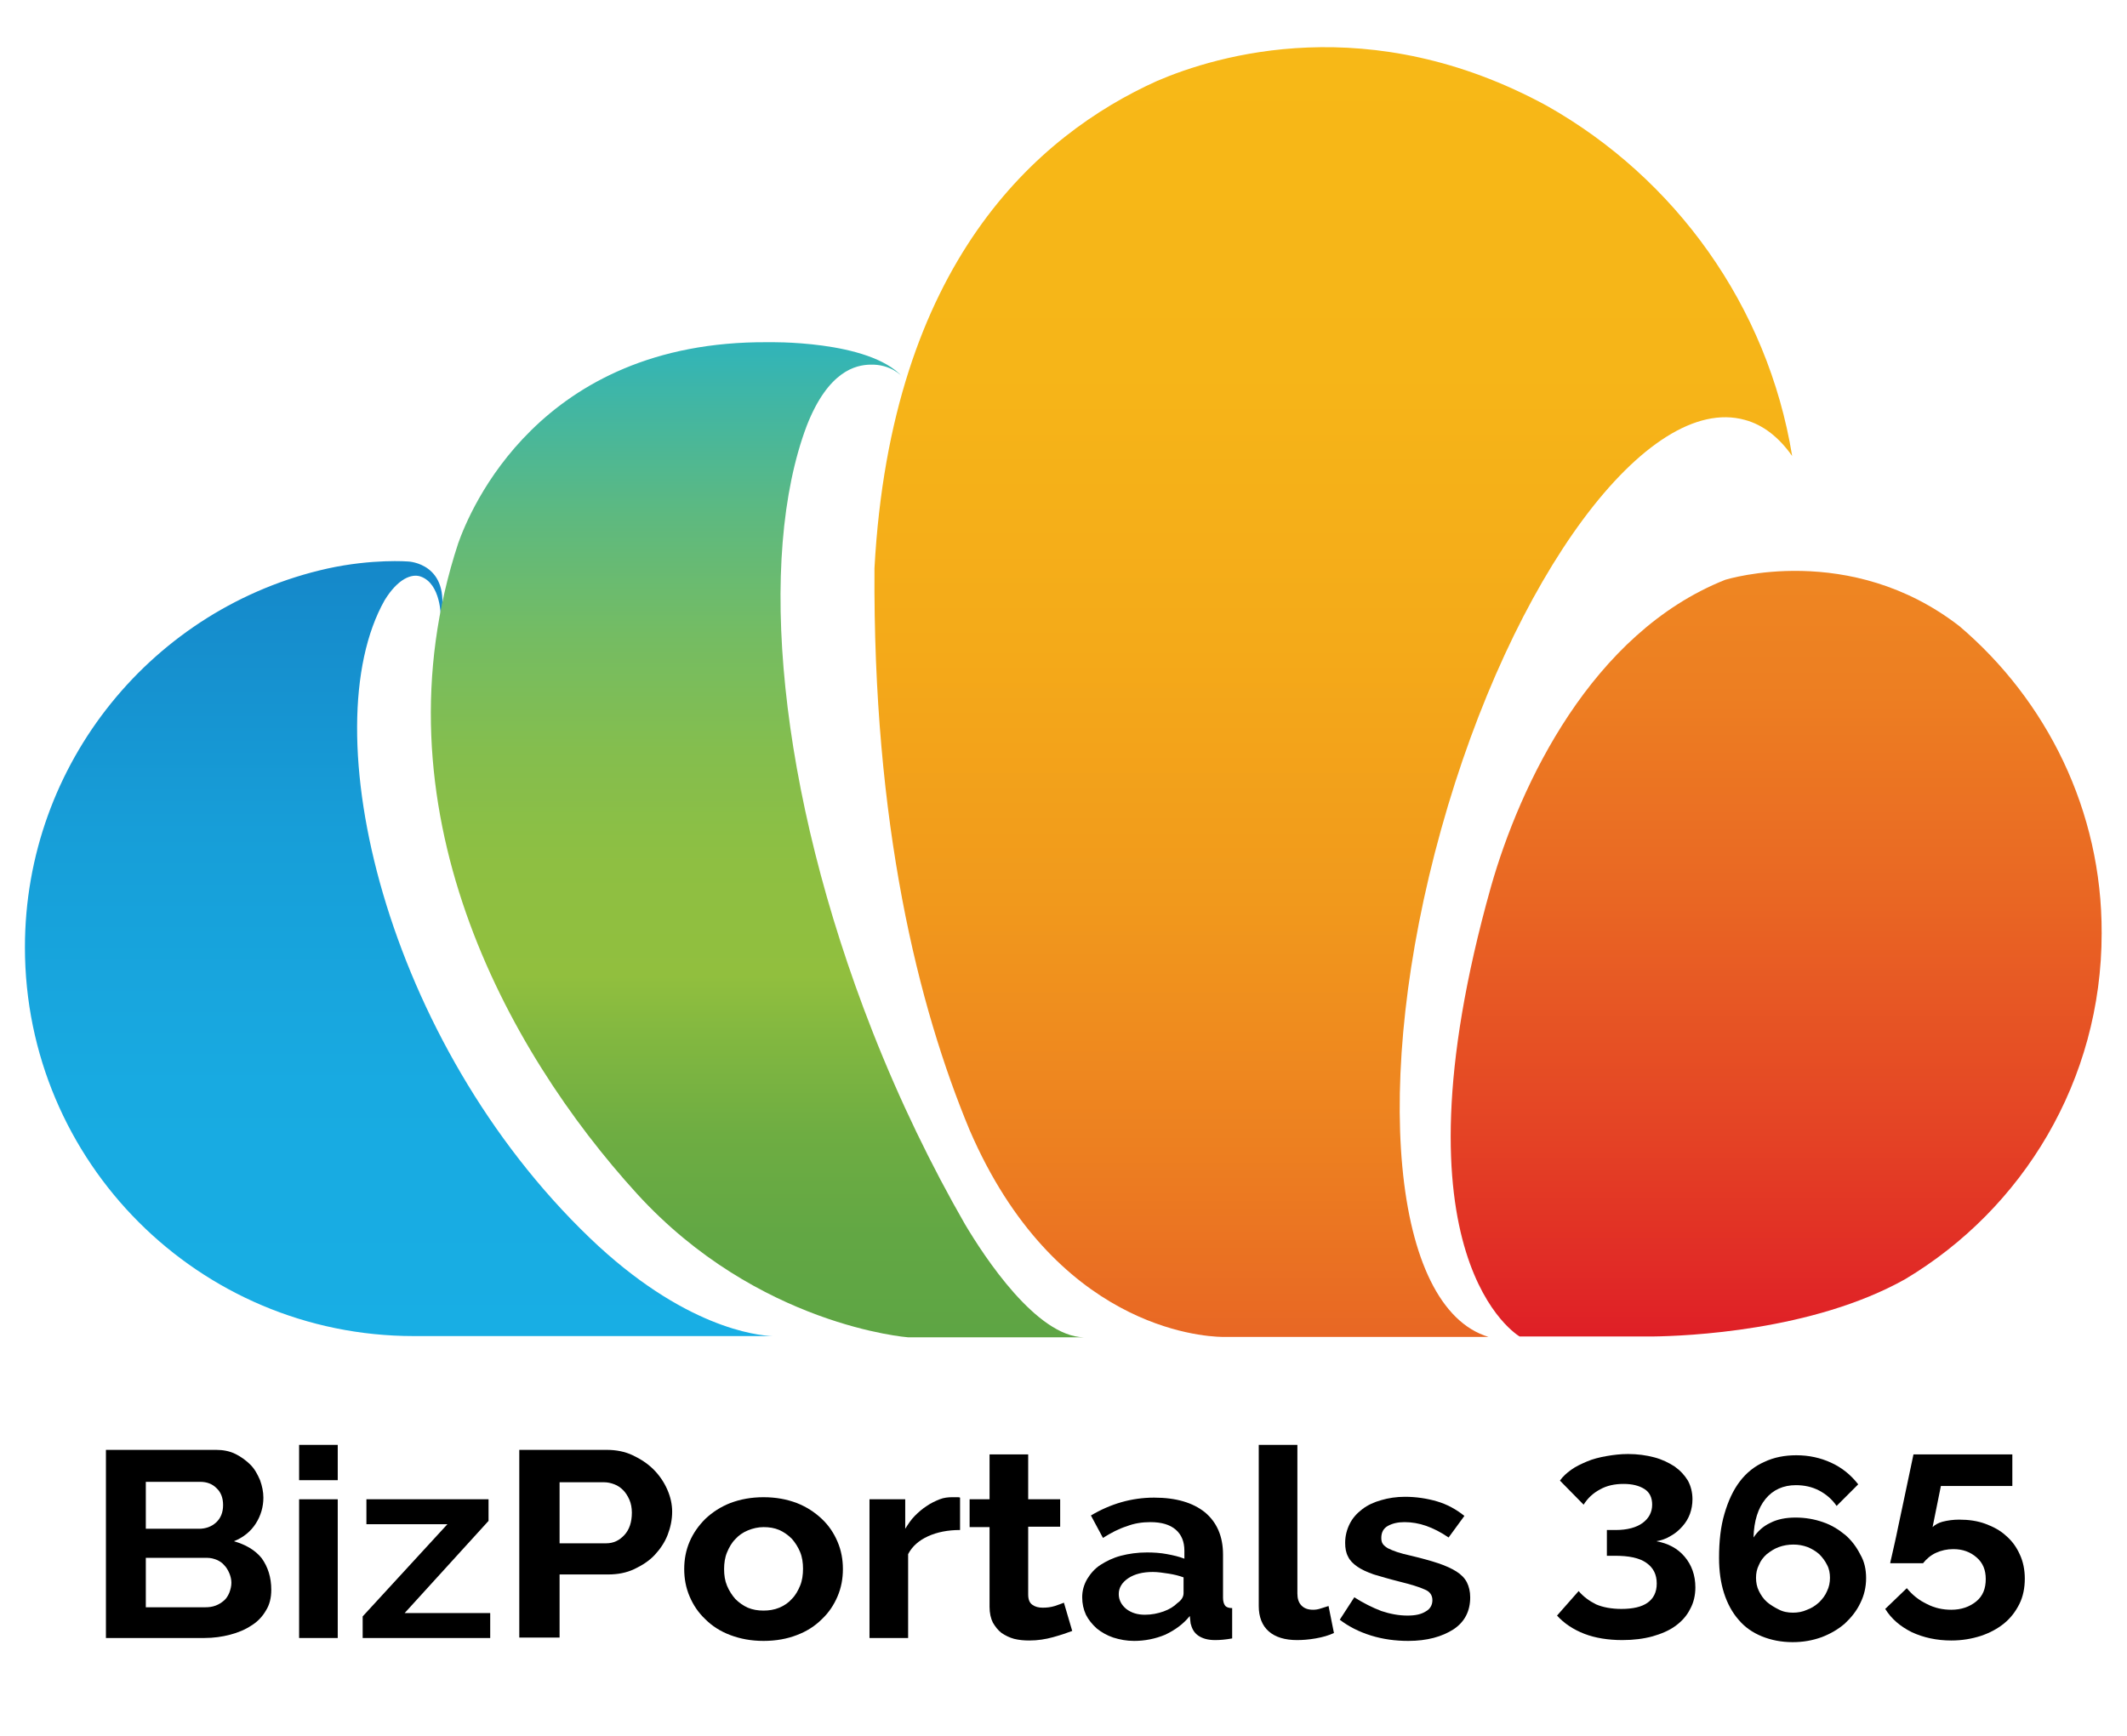
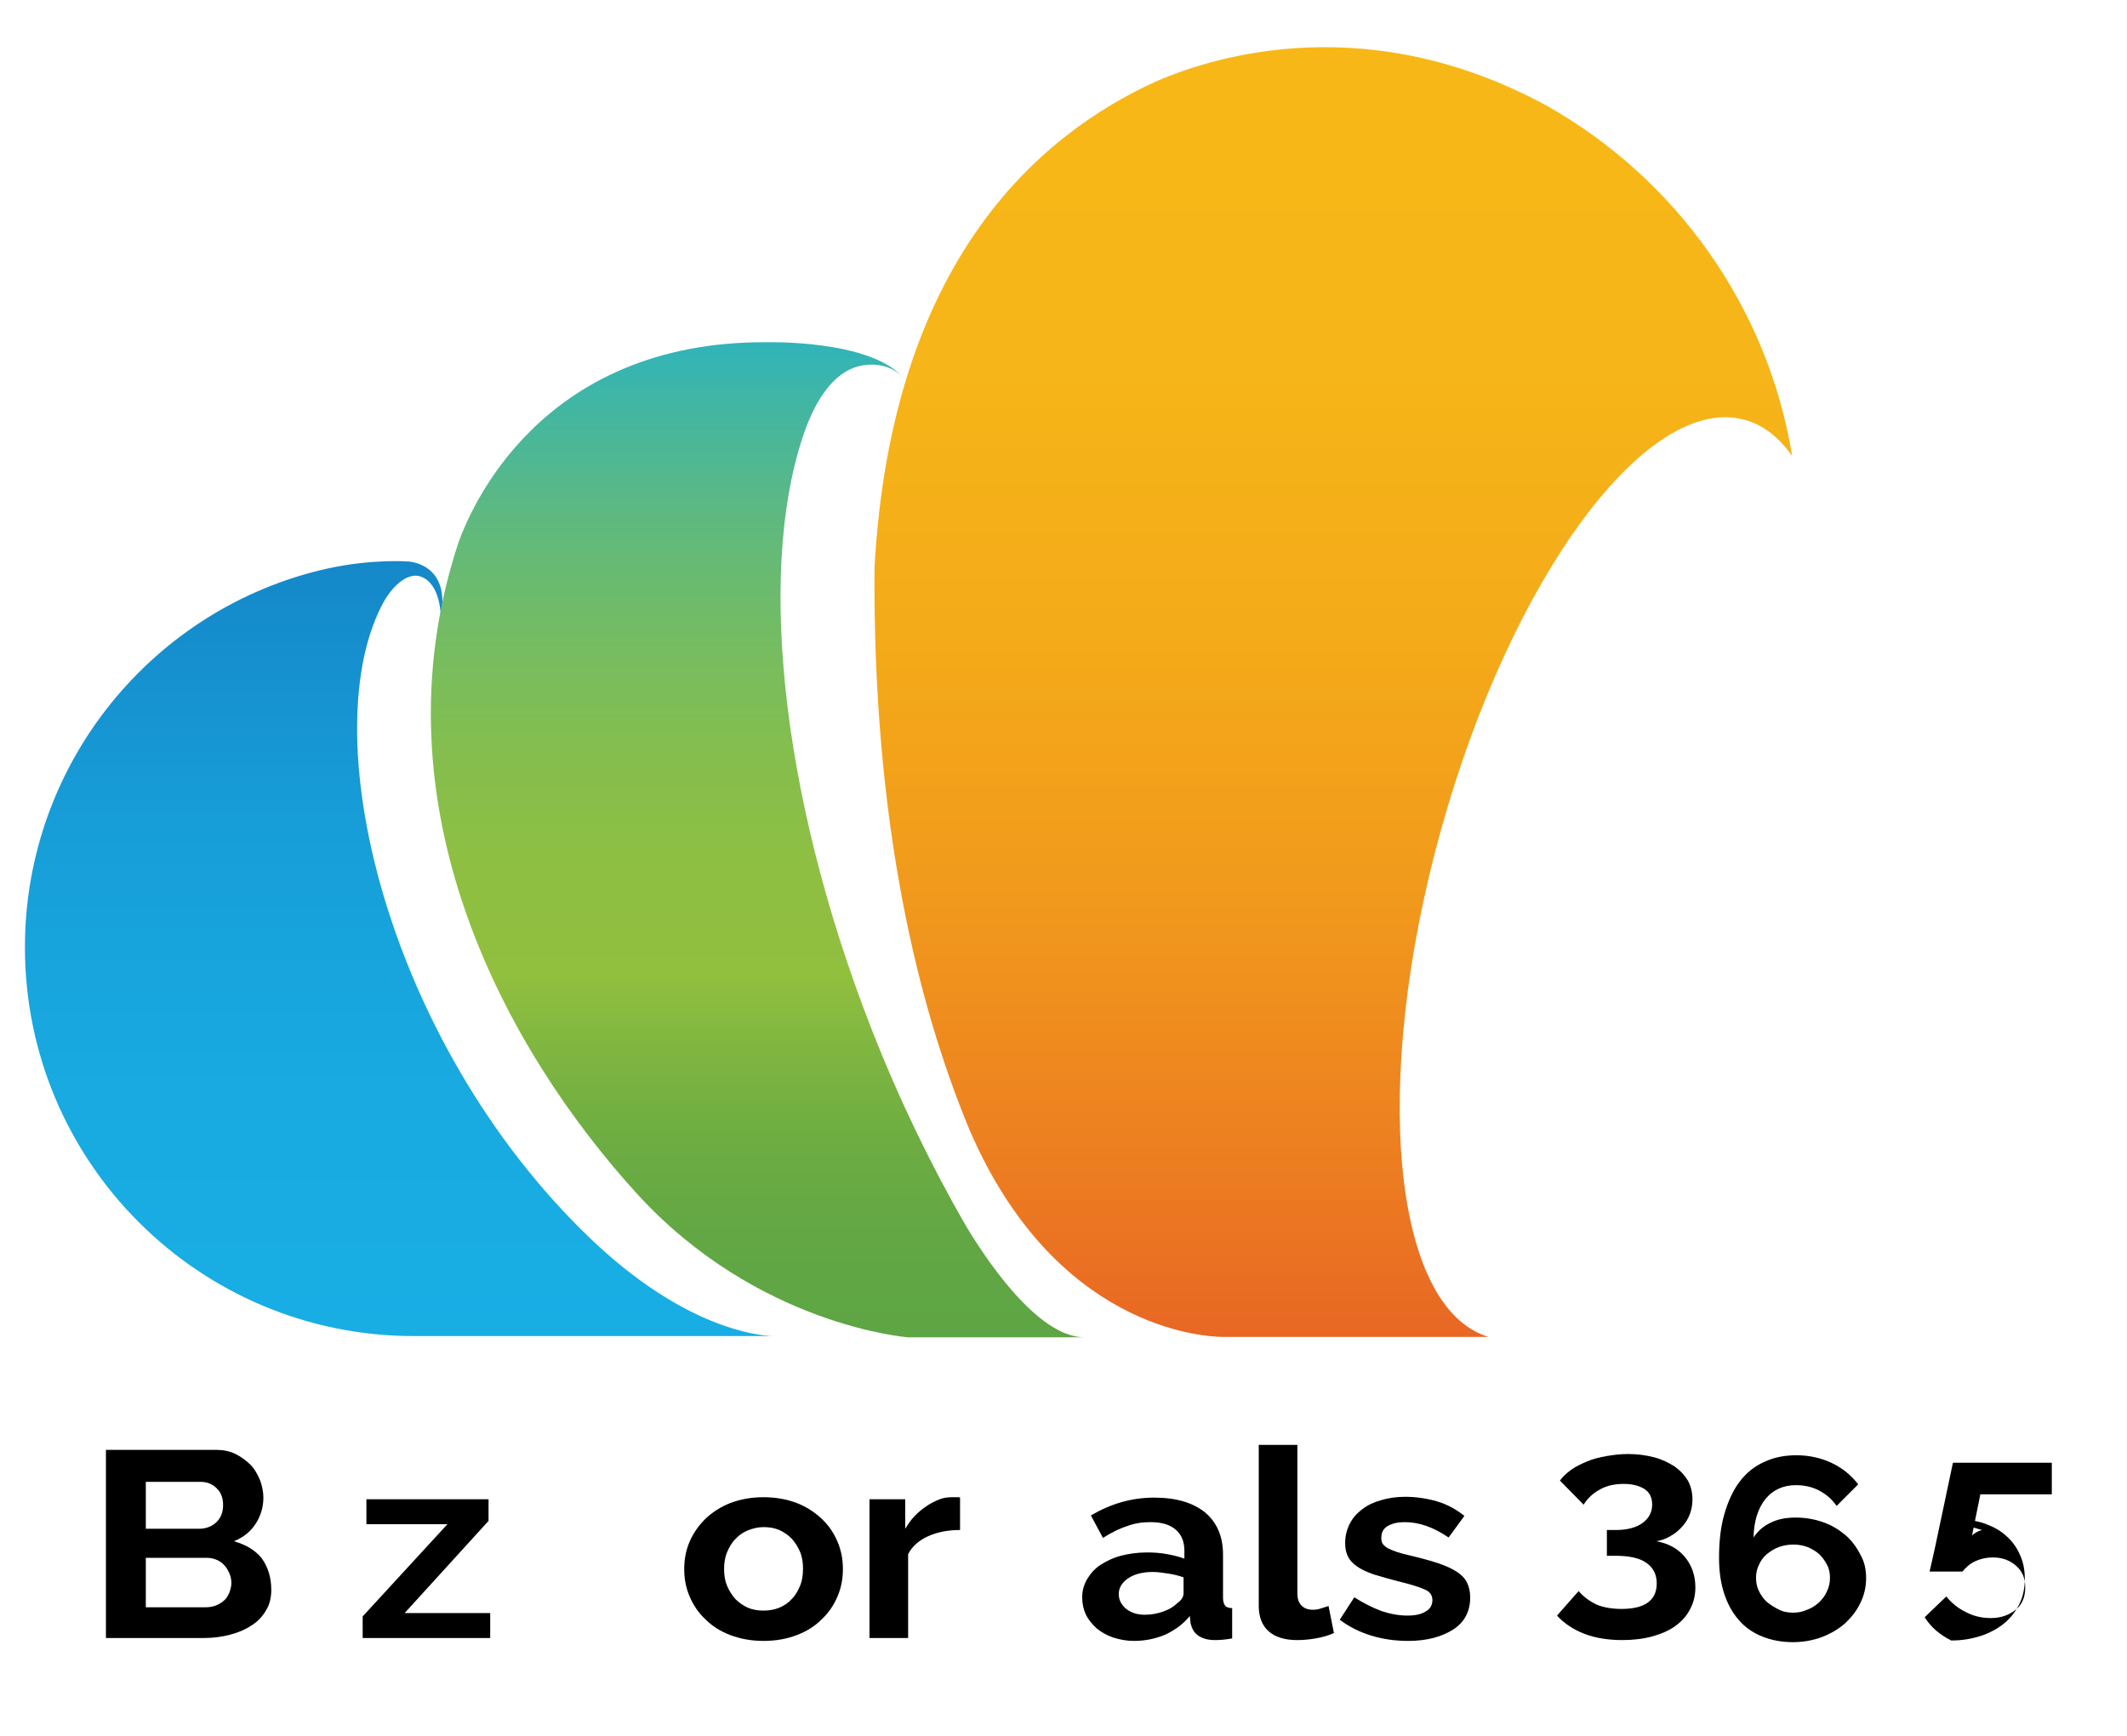
<svg xmlns="http://www.w3.org/2000/svg" version="1.1" id="Layer_1" x="0px" y="0px" viewBox="0 0 512 418" style="enable-background:new 0 0 512 418;" xml:space="preserve">
  <style type="text/css">
	.st0{fill:url(#SVGID_1_);}
	.st1{fill:url(#SVGID_2_);}
	.st2{fill:url(#SVGID_3_);}
	.st3{fill:url(#SVGID_4_);}
</style>
  <g>
    <g>
      <path d="M65.3,382.8c0,1.9-0.4,3.6-1.3,5c-0.8,1.4-2,2.7-3.5,3.6c-1.5,1-3.2,1.7-5.1,2.2c-1.9,0.5-4,0.8-6.2,0.8H25.5v-45.3H52    c1.7,0,3.3,0.3,4.7,1c1.4,0.7,2.6,1.6,3.6,2.6s1.7,2.3,2.3,3.7c0.5,1.4,0.8,2.8,0.8,4.2c0,2.2-0.6,4.3-1.8,6.2    c-1.2,1.9-3,3.4-5.3,4.3c2.8,0.8,5.1,2.1,6.7,4.1C64.5,377.3,65.3,379.8,65.3,382.8z M35.1,356.7v11.4h12.8c1.6,0,3-0.5,4.1-1.5    c1.1-1,1.7-2.4,1.7-4.2c0-1.7-0.5-3.1-1.6-4.1c-1-1-2.3-1.5-3.9-1.5H35.1z M55.7,381.1c0-0.8-0.2-1.6-0.5-2.3    c-0.3-0.7-0.7-1.4-1.2-1.9c-0.5-0.6-1.1-1-1.8-1.3c-0.7-0.3-1.5-0.5-2.3-0.5H35.1V387h14.3c0.9,0,1.7-0.1,2.5-0.4    c0.8-0.3,1.4-0.7,2-1.2c0.6-0.5,1-1.2,1.3-1.9C55.5,382.7,55.7,381.9,55.7,381.1z" />
-       <path d="M72,356.4v-8.5h9.3v8.5H72z M72,394.4V361h9.3v33.4H72z" />
      <path d="M87.3,389.2l20.4-22.2H88.2v-6h29.4v5.2l-20.2,22.2h20.6v6H87.3V389.2z" />
-       <path d="M125,394.4v-45.3h21c2.3,0,4.4,0.4,6.3,1.3c1.9,0.9,3.6,2,5,3.4c1.4,1.4,2.5,3,3.3,4.8c0.8,1.8,1.2,3.6,1.2,5.4    c0,1.9-0.4,3.8-1.1,5.6c-0.7,1.8-1.8,3.4-3.1,4.8c-1.3,1.4-3,2.5-4.9,3.4c-1.9,0.9-4,1.3-6.3,1.3h-11.7v15.2H125z M134.7,371.6    h11.2c1.8,0,3.2-0.7,4.4-2c1.2-1.3,1.8-3.1,1.8-5.4c0-1.1-0.2-2.2-0.6-3.1c-0.4-0.9-0.9-1.7-1.5-2.3c-0.6-0.6-1.3-1.1-2.1-1.4    c-0.8-0.3-1.6-0.5-2.5-0.5h-10.7V371.6z" />
      <path d="M183.8,395.1c-3,0-5.6-0.5-8-1.4c-2.4-0.9-4.4-2.2-6-3.8c-1.7-1.6-2.9-3.4-3.8-5.5c-0.9-2.1-1.3-4.3-1.3-6.6    c0-2.3,0.4-4.5,1.3-6.6c0.9-2.1,2.2-3.9,3.8-5.5c1.7-1.6,3.7-2.9,6-3.8c2.4-0.9,5-1.4,8-1.4c3,0,5.6,0.5,8,1.4    c2.3,0.9,4.3,2.2,6,3.8c1.7,1.6,2.9,3.4,3.8,5.5c0.9,2.1,1.3,4.3,1.3,6.6c0,2.3-0.4,4.5-1.3,6.6c-0.9,2.1-2.1,3.9-3.8,5.5    c-1.6,1.6-3.6,2.9-6,3.8C189.5,394.6,186.8,395.1,183.8,395.1z M174.3,377.8c0,1.5,0.2,2.8,0.7,4c0.5,1.2,1.2,2.3,2,3.2    c0.9,0.9,1.9,1.6,3,2.1c1.2,0.5,2.4,0.7,3.8,0.7c1.3,0,2.6-0.2,3.8-0.7c1.2-0.5,2.2-1.2,3-2.1c0.9-0.9,1.5-2,2-3.2    c0.5-1.2,0.7-2.6,0.7-4.1c0-1.4-0.2-2.8-0.7-4c-0.5-1.2-1.2-2.3-2-3.2c-0.9-0.9-1.9-1.6-3-2.1c-1.2-0.5-2.4-0.7-3.8-0.7    c-1.3,0-2.6,0.3-3.8,0.8c-1.2,0.5-2.2,1.2-3,2.1c-0.9,0.9-1.5,2-2,3.2C174.5,375,174.3,376.4,174.3,377.8z" />
      <path d="M231,368.4c-2.8,0-5.4,0.5-7.6,1.5c-2.2,1-3.8,2.4-4.8,4.3v20.2h-9.3V361h8.6v7.1c0.7-1.1,1.4-2.2,2.3-3.1    c0.9-0.9,1.8-1.7,2.9-2.4c1-0.7,2.1-1.2,3.1-1.6c1-0.4,2.1-0.5,3-0.5c0.5,0,0.9,0,1.2,0c0.3,0,0.5,0,0.7,0.1V368.4z" />
-       <path d="M258.1,392.7c-1.3,0.5-2.8,1-4.6,1.5c-1.8,0.5-3.7,0.8-5.7,0.8c-1.3,0-2.5-0.1-3.7-0.4c-1.1-0.3-2.1-0.8-3-1.4    c-0.9-0.7-1.5-1.5-2.1-2.5c-0.5-1-0.8-2.3-0.8-3.8v-19.2h-4.8V361h4.8v-10.8h9.3V361h7.7v6.6h-7.7v16.3c0,1.2,0.3,2,1,2.5    c0.7,0.5,1.5,0.7,2.5,0.7c1,0,1.9-0.1,2.9-0.4c0.9-0.3,1.7-0.6,2.2-0.8L258.1,392.7z" />
      <path d="M273,395.1c-1.8,0-3.4-0.3-5-0.8c-1.5-0.5-2.9-1.3-4-2.2c-1.1-1-2-2.1-2.6-3.3c-0.6-1.3-0.9-2.7-0.9-4.2    c0-1.6,0.4-3,1.2-4.4c0.8-1.3,1.8-2.5,3.2-3.4c1.4-0.9,3-1.7,4.9-2.2c1.9-0.5,4-0.8,6.3-0.8c1.6,0,3.2,0.1,4.8,0.4    c1.6,0.3,2.9,0.6,4.2,1.1v-1.9c0-2.2-0.7-3.9-2.1-5.1c-1.4-1.2-3.4-1.8-6.1-1.8c-2,0-3.9,0.3-5.7,1c-1.9,0.6-3.8,1.6-5.7,2.8    l-2.9-5.4c4.7-2.8,9.8-4.3,15.2-4.3c5.3,0,9.3,1.2,12.2,3.5c2.9,2.4,4.4,5.8,4.4,10.2v10.4c0,0.9,0.2,1.5,0.5,1.9    c0.3,0.4,0.9,0.6,1.7,0.6v7.3c-1.6,0.3-3,0.4-4.1,0.4c-1.8,0-3.1-0.4-4.1-1.1c-1-0.7-1.5-1.7-1.8-2.9l-0.2-1.8    c-1.6,2-3.6,3.4-5.9,4.5C278.1,394.6,275.6,395.1,273,395.1z M275.6,388.8c1.6,0,3.1-0.3,4.5-0.8c1.4-0.5,2.5-1.2,3.3-2    c1-0.7,1.5-1.5,1.5-2.4v-3.8c-1.1-0.4-2.3-0.7-3.6-0.9c-1.3-0.2-2.6-0.4-3.8-0.4c-2.4,0-4.4,0.5-5.9,1.5s-2.3,2.3-2.3,3.8    c0,1.4,0.6,2.6,1.8,3.6C272.4,388.4,273.9,388.8,275.6,388.8z" />
      <path d="M303,347.9h9.3v35.8c0,1.2,0.3,2.2,1,2.9c0.7,0.7,1.6,1,2.8,1c0.6,0,1.2-0.1,1.8-0.3c0.7-0.2,1.3-0.4,1.9-0.6l1.3,6.5    c-1.3,0.6-2.7,1-4.4,1.3c-1.7,0.3-3.2,0.4-4.5,0.4c-2.9,0-5.2-0.7-6.8-2.1c-1.6-1.4-2.4-3.5-2.4-6.1V347.9z" />
      <path d="M339,395.1c-3.1,0-6.1-0.4-9-1.3c-2.9-0.9-5.4-2.2-7.5-3.8l3.5-5.4c2.2,1.4,4.4,2.5,6.5,3.3c2.1,0.7,4.2,1.1,6.3,1.1    c1.9,0,3.3-0.3,4.4-1c1.1-0.6,1.6-1.6,1.6-2.7c0-1.2-0.6-2.1-1.9-2.6c-1.3-0.6-3.3-1.2-6.1-1.9c-2.4-0.6-4.4-1.2-6.1-1.7    c-1.7-0.6-3-1.2-4-1.9c-1-0.7-1.8-1.5-2.2-2.4c-0.5-0.9-0.7-2-0.7-3.3c0-1.7,0.4-3.2,1.1-4.6c0.7-1.4,1.7-2.5,3-3.5    c1.3-1,2.8-1.7,4.6-2.2c1.7-0.5,3.6-0.8,5.7-0.8c2.7,0,5.3,0.4,7.7,1.1c2.4,0.7,4.6,1.9,6.6,3.5l-3.8,5.2    c-1.9-1.3-3.7-2.2-5.4-2.8c-1.7-0.6-3.5-0.9-5.2-0.9c-1.6,0-2.9,0.3-4,0.9c-1.1,0.6-1.6,1.6-1.6,2.9c0,0.6,0.1,1.1,0.4,1.5    c0.3,0.4,0.7,0.7,1.2,1c0.6,0.3,1.3,0.6,2.2,0.9c0.9,0.3,2,0.6,3.4,0.9c2.5,0.6,4.7,1.2,6.5,1.8c1.8,0.6,3.3,1.3,4.4,2    s2,1.6,2.5,2.6c0.5,1,0.8,2.2,0.8,3.6c0,3.3-1.3,5.9-4,7.7C347.1,394.1,343.5,395.1,339,395.1z" />
    </g>
    <g>
      <path d="M398.7,371.1c2.8,0.5,5.1,1.7,6.8,3.7c1.7,2,2.6,4.5,2.6,7.4c0,1.9-0.4,3.7-1.3,5.3c-0.8,1.6-2,2.9-3.5,4    c-1.5,1.1-3.4,1.9-5.5,2.5c-2.2,0.6-4.6,0.9-7.3,0.9c-3.4,0-6.5-0.5-9.1-1.5c-2.6-1-4.9-2.5-6.6-4.4l5.2-5.9    c1.2,1.4,2.6,2.4,4.2,3.2c1.6,0.7,3.7,1.1,6.1,1.1c2.8,0,4.9-0.5,6.3-1.5c1.4-1,2.2-2.5,2.2-4.6c0-2.2-0.8-3.8-2.5-5    c-1.7-1.2-4.2-1.7-7.6-1.7h-1.9v-6.2h2.1c2.8,0,5-0.6,6.5-1.7c1.5-1.1,2.3-2.6,2.3-4.4c0-1.7-0.6-3-1.9-3.8    c-1.3-0.8-2.9-1.2-5-1.2c-2.1,0-4,0.4-5.6,1.3c-1.7,0.9-3,2.1-4,3.7l-5.7-5.8c0.7-1,1.6-1.8,2.7-2.6c1.1-0.8,2.4-1.4,3.8-2    c1.4-0.6,3-1,4.7-1.3c1.7-0.3,3.4-0.5,5.2-0.5c2.3,0,4.4,0.3,6.3,0.8c1.9,0.5,3.5,1.3,4.9,2.2c1.4,1,2.4,2.1,3.2,3.4    c0.7,1.3,1.1,2.8,1.1,4.5c0,1.2-0.2,2.4-0.6,3.5c-0.4,1.1-1,2.1-1.8,3c-0.8,0.9-1.7,1.7-2.8,2.3    C401.1,370.5,399.9,370.9,398.7,371.1z" />
      <path d="M449.2,380c0,2.2-0.5,4.2-1.4,6c-0.9,1.9-2.2,3.5-3.7,4.9c-1.6,1.4-3.5,2.5-5.6,3.3c-2.2,0.8-4.5,1.2-7,1.2    c-2.7,0-5.2-0.5-7.4-1.4c-2.2-0.9-4.1-2.2-5.6-4c-1.5-1.7-2.7-3.9-3.5-6.4c-0.8-2.5-1.2-5.3-1.2-8.5c0-4,0.4-7.6,1.3-10.6    c0.9-3.1,2.1-5.7,3.7-7.8c1.6-2.1,3.6-3.7,5.9-4.7c2.3-1.1,4.9-1.6,7.7-1.6c3,0,5.8,0.6,8.4,1.8c2.6,1.2,4.7,2.9,6.5,5.2l-5.2,5.2    c-1.1-1.6-2.5-2.8-4.2-3.7c-1.7-0.9-3.6-1.3-5.6-1.3c-3,0-5.5,1.1-7.3,3.3c-1.8,2.2-2.8,5.3-2.9,9.3c1-1.5,2.3-2.7,4-3.5    c1.7-0.9,3.8-1.3,6.1-1.3c2.4,0,4.6,0.4,6.6,1.1c2.1,0.7,3.8,1.8,5.4,3.1c1.5,1.3,2.7,2.9,3.6,4.7    C448.8,376,449.2,377.9,449.2,380z M431.6,388.3c1.2,0,2.3-0.2,3.4-0.7c1.1-0.4,2-1,2.9-1.8c0.8-0.8,1.5-1.7,1.9-2.7    c0.5-1,0.7-2.1,0.7-3.2c0-1.1-0.2-2.2-0.7-3.1c-0.5-1-1.1-1.8-1.9-2.6c-0.8-0.7-1.8-1.3-2.8-1.7c-1.1-0.4-2.2-0.6-3.4-0.6    c-1.2,0-2.4,0.2-3.5,0.6c-1.1,0.4-2,1-2.9,1.7c-0.8,0.7-1.5,1.6-1.9,2.6c-0.5,1-0.7,2-0.7,3.1c0,1.1,0.2,2.2,0.7,3.2    c0.5,1,1.1,1.9,1.9,2.6c0.8,0.7,1.8,1.3,2.8,1.8C429.2,388.1,430.4,388.3,431.6,388.3z" />
-       <path d="M471.6,365.9c2.3,0,4.4,0.3,6.3,1c1.9,0.7,3.6,1.6,5,2.9c1.4,1.2,2.5,2.7,3.3,4.5c0.8,1.7,1.2,3.7,1.2,5.8    c0,2.2-0.4,4.3-1.3,6.1c-0.9,1.8-2.1,3.4-3.7,4.7c-1.6,1.3-3.5,2.3-5.6,3c-2.2,0.7-4.5,1.1-7.1,1.1c-3.5,0-6.7-0.7-9.5-2    c-2.8-1.4-4.9-3.2-6.4-5.6l5.2-5c1.3,1.6,2.9,2.9,4.8,3.8c1.9,1,3.9,1.4,5.9,1.4c2.4,0,4.4-0.7,6-2c1.6-1.3,2.3-3.1,2.3-5.4    c0-2.2-0.7-3.9-2.2-5.2c-1.5-1.3-3.3-2-5.6-2c-1.5,0-2.9,0.3-4.2,0.9c-1.3,0.6-2.3,1.5-3.1,2.5h-7.9c0-0.1,0.1-0.6,0.3-1.4    c0.2-0.8,0.4-1.8,0.7-3.1c0.3-1.3,0.6-2.7,0.9-4.2c0.3-1.6,0.7-3.1,1-4.7c0.8-3.8,1.7-8.1,2.7-12.8h23.8v7.6h-17.2l-2,9.9    c0.5-0.5,1.3-1,2.4-1.3C468.8,366.1,470.1,365.9,471.6,365.9z" />
+       <path d="M471.6,365.9c2.3,0,4.4,0.3,6.3,1c1.9,0.7,3.6,1.6,5,2.9c1.4,1.2,2.5,2.7,3.3,4.5c0.8,1.7,1.2,3.7,1.2,5.8    c0,2.2-0.4,4.3-1.3,6.1c-0.9,1.8-2.1,3.4-3.7,4.7c-1.6,1.3-3.5,2.3-5.6,3c-2.2,0.7-4.5,1.1-7.1,1.1c-2.8-1.4-4.9-3.2-6.4-5.6l5.2-5c1.3,1.6,2.9,2.9,4.8,3.8c1.9,1,3.9,1.4,5.9,1.4c2.4,0,4.4-0.7,6-2c1.6-1.3,2.3-3.1,2.3-5.4    c0-2.2-0.7-3.9-2.2-5.2c-1.5-1.3-3.3-2-5.6-2c-1.5,0-2.9,0.3-4.2,0.9c-1.3,0.6-2.3,1.5-3.1,2.5h-7.9c0-0.1,0.1-0.6,0.3-1.4    c0.2-0.8,0.4-1.8,0.7-3.1c0.3-1.3,0.6-2.7,0.9-4.2c0.3-1.6,0.7-3.1,1-4.7c0.8-3.8,1.7-8.1,2.7-12.8h23.8v7.6h-17.2l-2,9.9    c0.5-0.5,1.3-1,2.4-1.3C468.8,366.1,470.1,365.9,471.6,365.9z" />
    </g>
    <g>
      <linearGradient id="SVGID_1_" gradientUnits="userSpaceOnUse" x1="96.019" y1="321.735" x2="96.019" y2="135.193">
        <stop offset="0" style="stop-color:#18AEE4" />
        <stop offset="0.323" style="stop-color:#18AAE1" />
        <stop offset="0.651" style="stop-color:#179ED8" />
        <stop offset="0.981" style="stop-color:#1589CA" />
        <stop offset="1" style="stop-color:#1588C9" />
      </linearGradient>
      <path class="st0" d="M142,298.1c-49.3-47.3-67-122.5-49.4-153.6c3.2-5.2,6.5-6.4,8.6-5.7c5,1.7,4.9,9.8,4.9,9.8    c2.5-13-7.8-13.4-7.8-13.4s-8.6-0.7-19.5,1.7C37.1,146.2,6,183.6,6,228.1c0,51.7,41.9,93.6,93.6,93.6l73.7,0H186    C182.3,321.6,164.5,319.7,142,298.1z" />
      <linearGradient id="SVGID_2_" gradientUnits="userSpaceOnUse" x1="182.33" y1="321.825" x2="182.33" y2="82.319">
        <stop offset="0" style="stop-color:#5EA544" />
        <stop offset="0.101" style="stop-color:#62A744" />
        <stop offset="0.203" style="stop-color:#6EAD42" />
        <stop offset="0.306" style="stop-color:#83B840" />
        <stop offset="0.362" style="stop-color:#91BF3E" />
        <stop offset="0.475" style="stop-color:#8EBF42" />
        <stop offset="0.59" style="stop-color:#84BE4E" />
        <stop offset="0.706" style="stop-color:#74BC63" />
        <stop offset="0.823" style="stop-color:#5EB97F" />
        <stop offset="0.939" style="stop-color:#41B6A4" />
        <stop offset="1" style="stop-color:#30B4BA" />
      </linearGradient>
      <path class="st1" d="M232.3,294.8c-8.1-14.1-15.7-29.7-22.3-46.5c-22.8-58.1-27.8-114-15.8-145.8c5.2-13.3,11.9-14.6,15.2-14.7    c5.1-0.2,7.8,2.9,7.8,2.9c-8.1-8.9-32.4-8.3-32.4-8.3l0,0c-55.2-0.4-71.8,40.8-74.5,48.4c-20.8,63.3,11.5,122,43,156.6    c29.1,31.9,65.3,34.6,65.3,34.6h4.6h26.7h11C249.5,321.8,237,302.7,232.3,294.8z" />
      <linearGradient id="SVGID_3_" gradientUnits="userSpaceOnUse" x1="320.946" y1="321.825" x2="320.946" y2="11.368">
        <stop offset="0" style="stop-color:#E86724" />
        <stop offset="0.15" style="stop-color:#ED8020" />
        <stop offset="0.338" style="stop-color:#F1991C" />
        <stop offset="0.536" style="stop-color:#F4AA19" />
        <stop offset="0.748" style="stop-color:#F6B518" />
        <stop offset="1" style="stop-color:#F7B817" />
      </linearGradient>
      <path class="st2" d="M346.9,199.7c17-61,49.7-105.1,73.1-98.6c4.5,1.2,8.3,4.3,11.4,8.7c-5.9-36.2-28.2-66.9-59-84.3    c-42.7-23.3-79.5-12.2-93.9-6c-28.8,13-64,43.8-68,117.3c-0.4,61.6,10.5,105.5,22.9,135.3c20.5,47.5,55.8,49.7,60.7,49.8h64.2v0    C335.1,314.9,330,260.4,346.9,199.7z" />
      <linearGradient id="SVGID_4_" gradientUnits="userSpaceOnUse" x1="427.6" y1="321.825" x2="427.6" y2="137.485">
        <stop offset="0" style="stop-color:#DF1F26" />
        <stop offset="0.258" style="stop-color:#E44225" />
        <stop offset="0.578" style="stop-color:#E96723" />
        <stop offset="0.836" style="stop-color:#ED7E22" />
        <stop offset="1" style="stop-color:#EE8622" />
      </linearGradient>
-       <path class="st3" d="M471.7,150.8c-26.4-20.5-56-11.3-56.4-11.2c-32.2,12.8-49.4,49.3-56.4,73.9c-25.3,89.9,6.9,108.3,6.9,108.3    l31.9,0c8.2-0.1,38.6-1.3,60.9-13.8c28.3-16.9,47.3-47.8,47.3-83.3C506,195.1,492.6,168.6,471.7,150.8z" />
    </g>
  </g>
</svg>